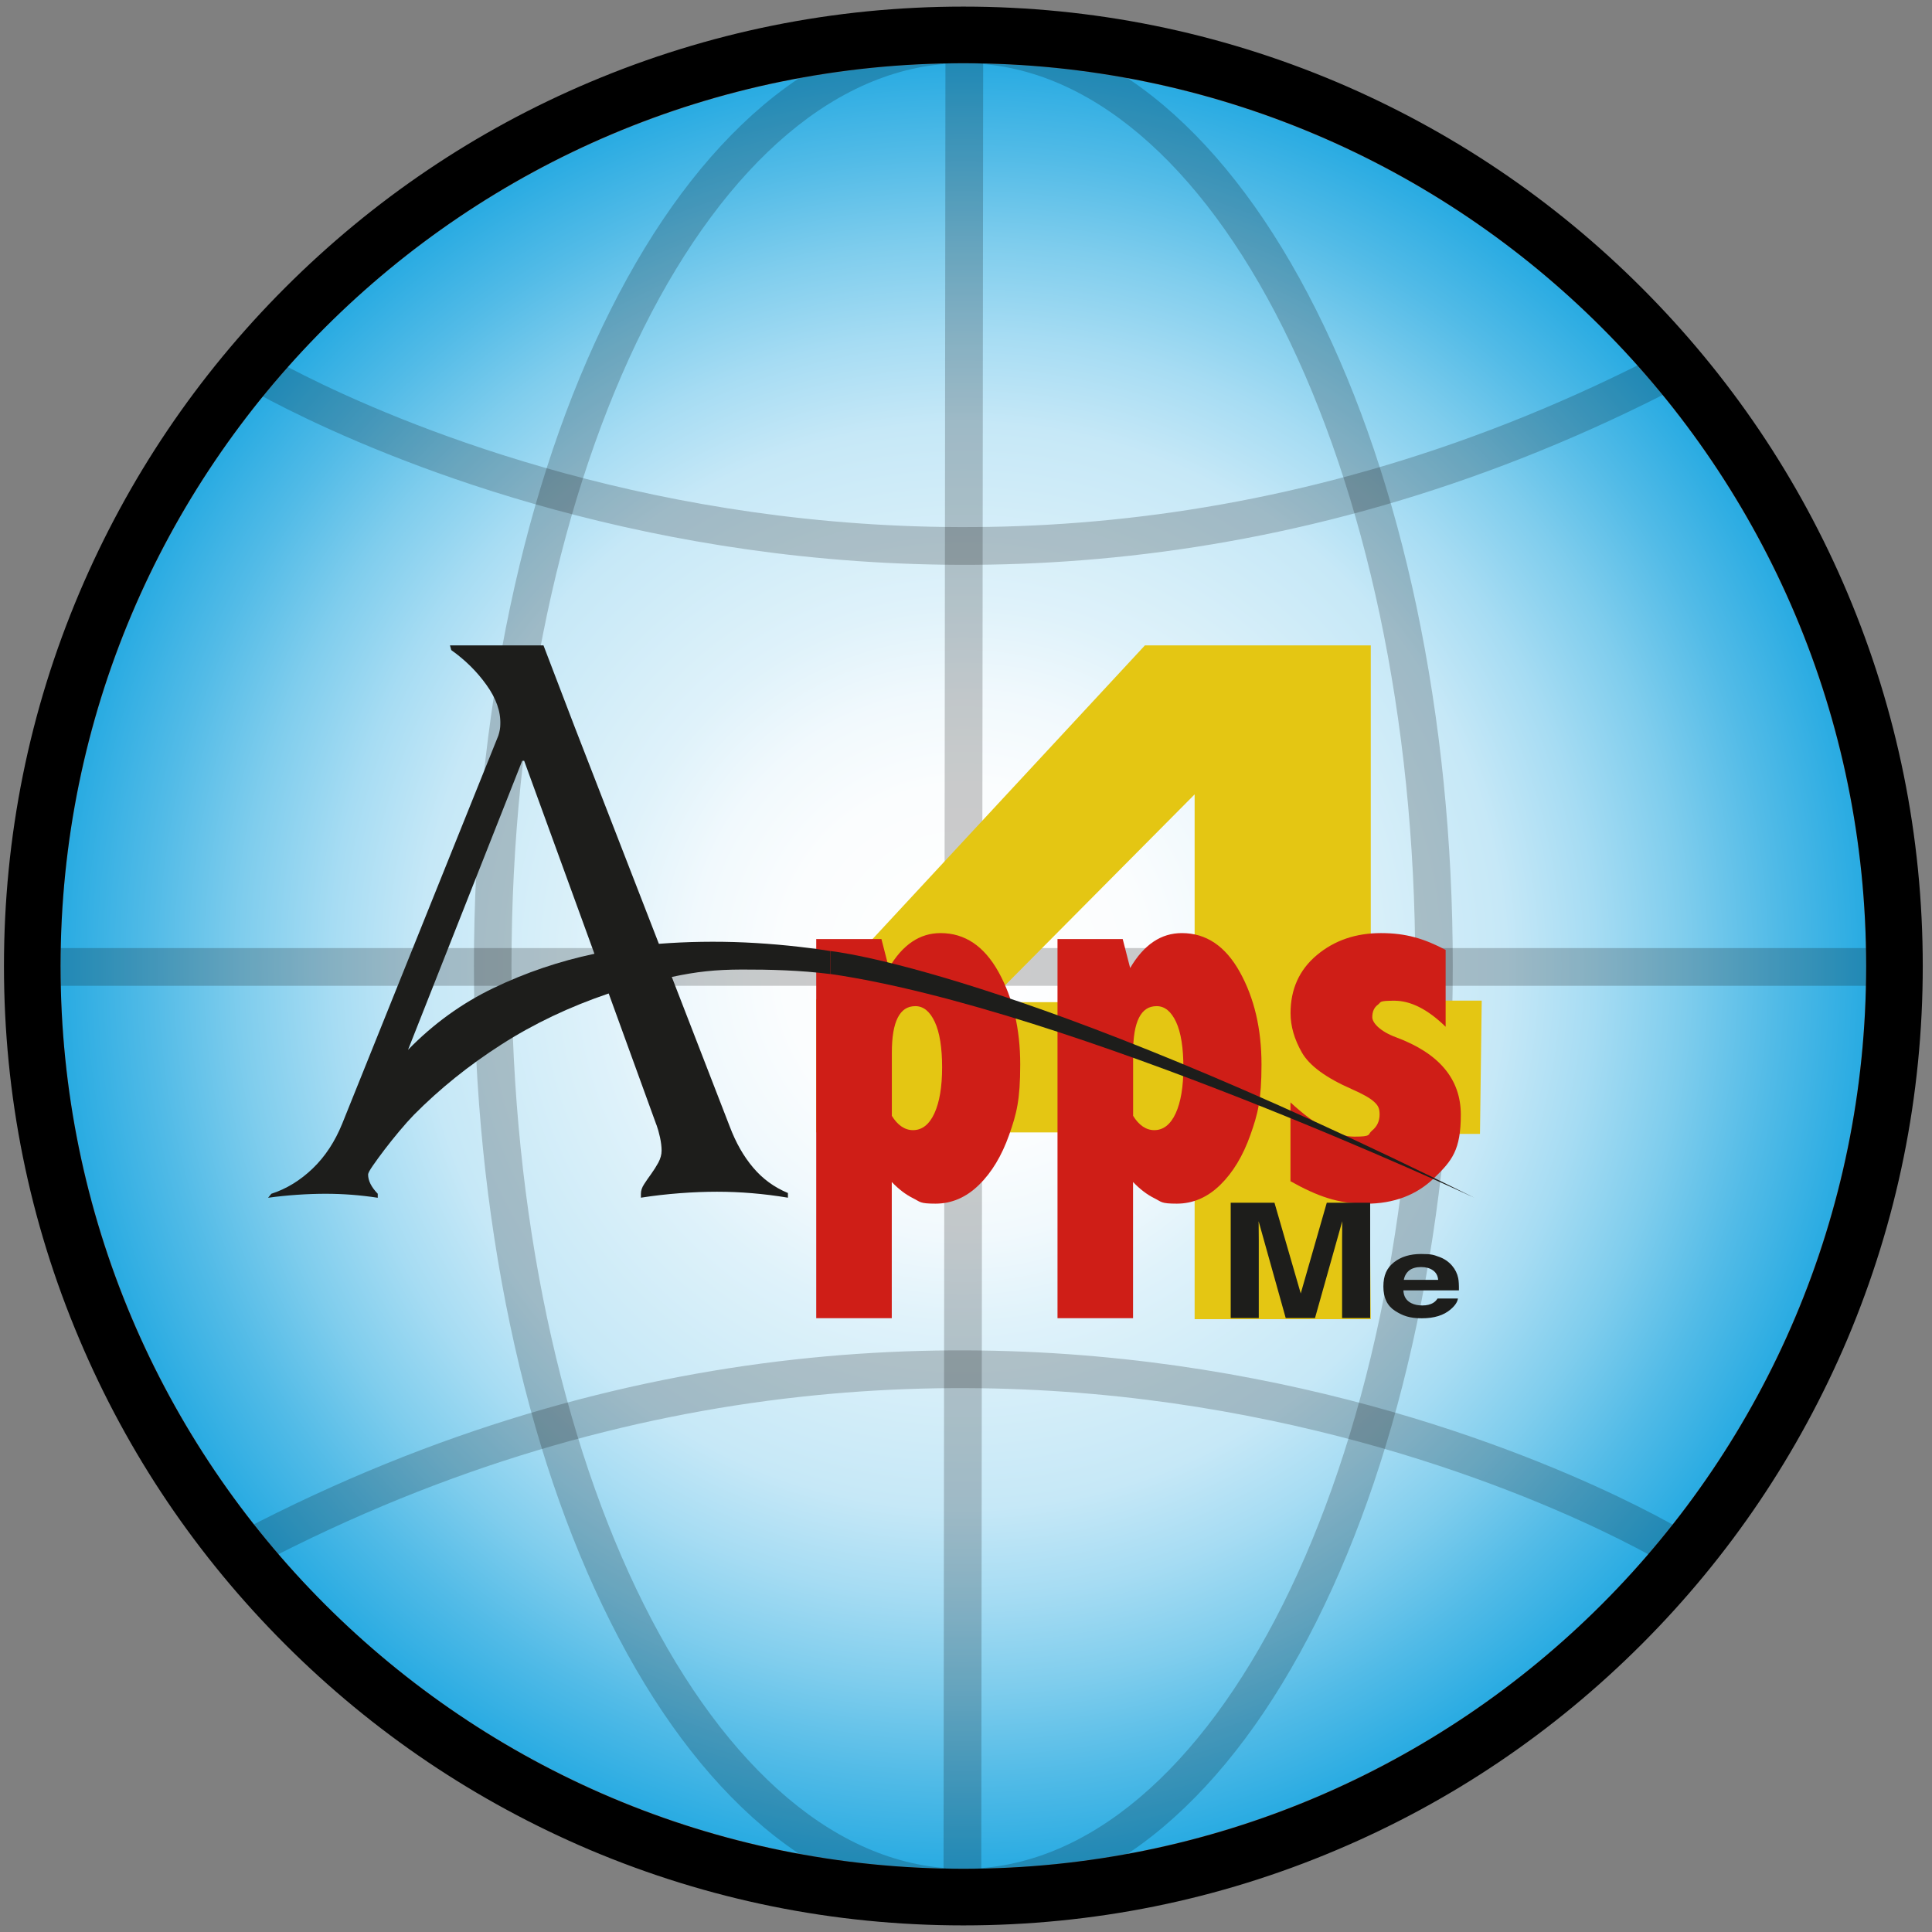
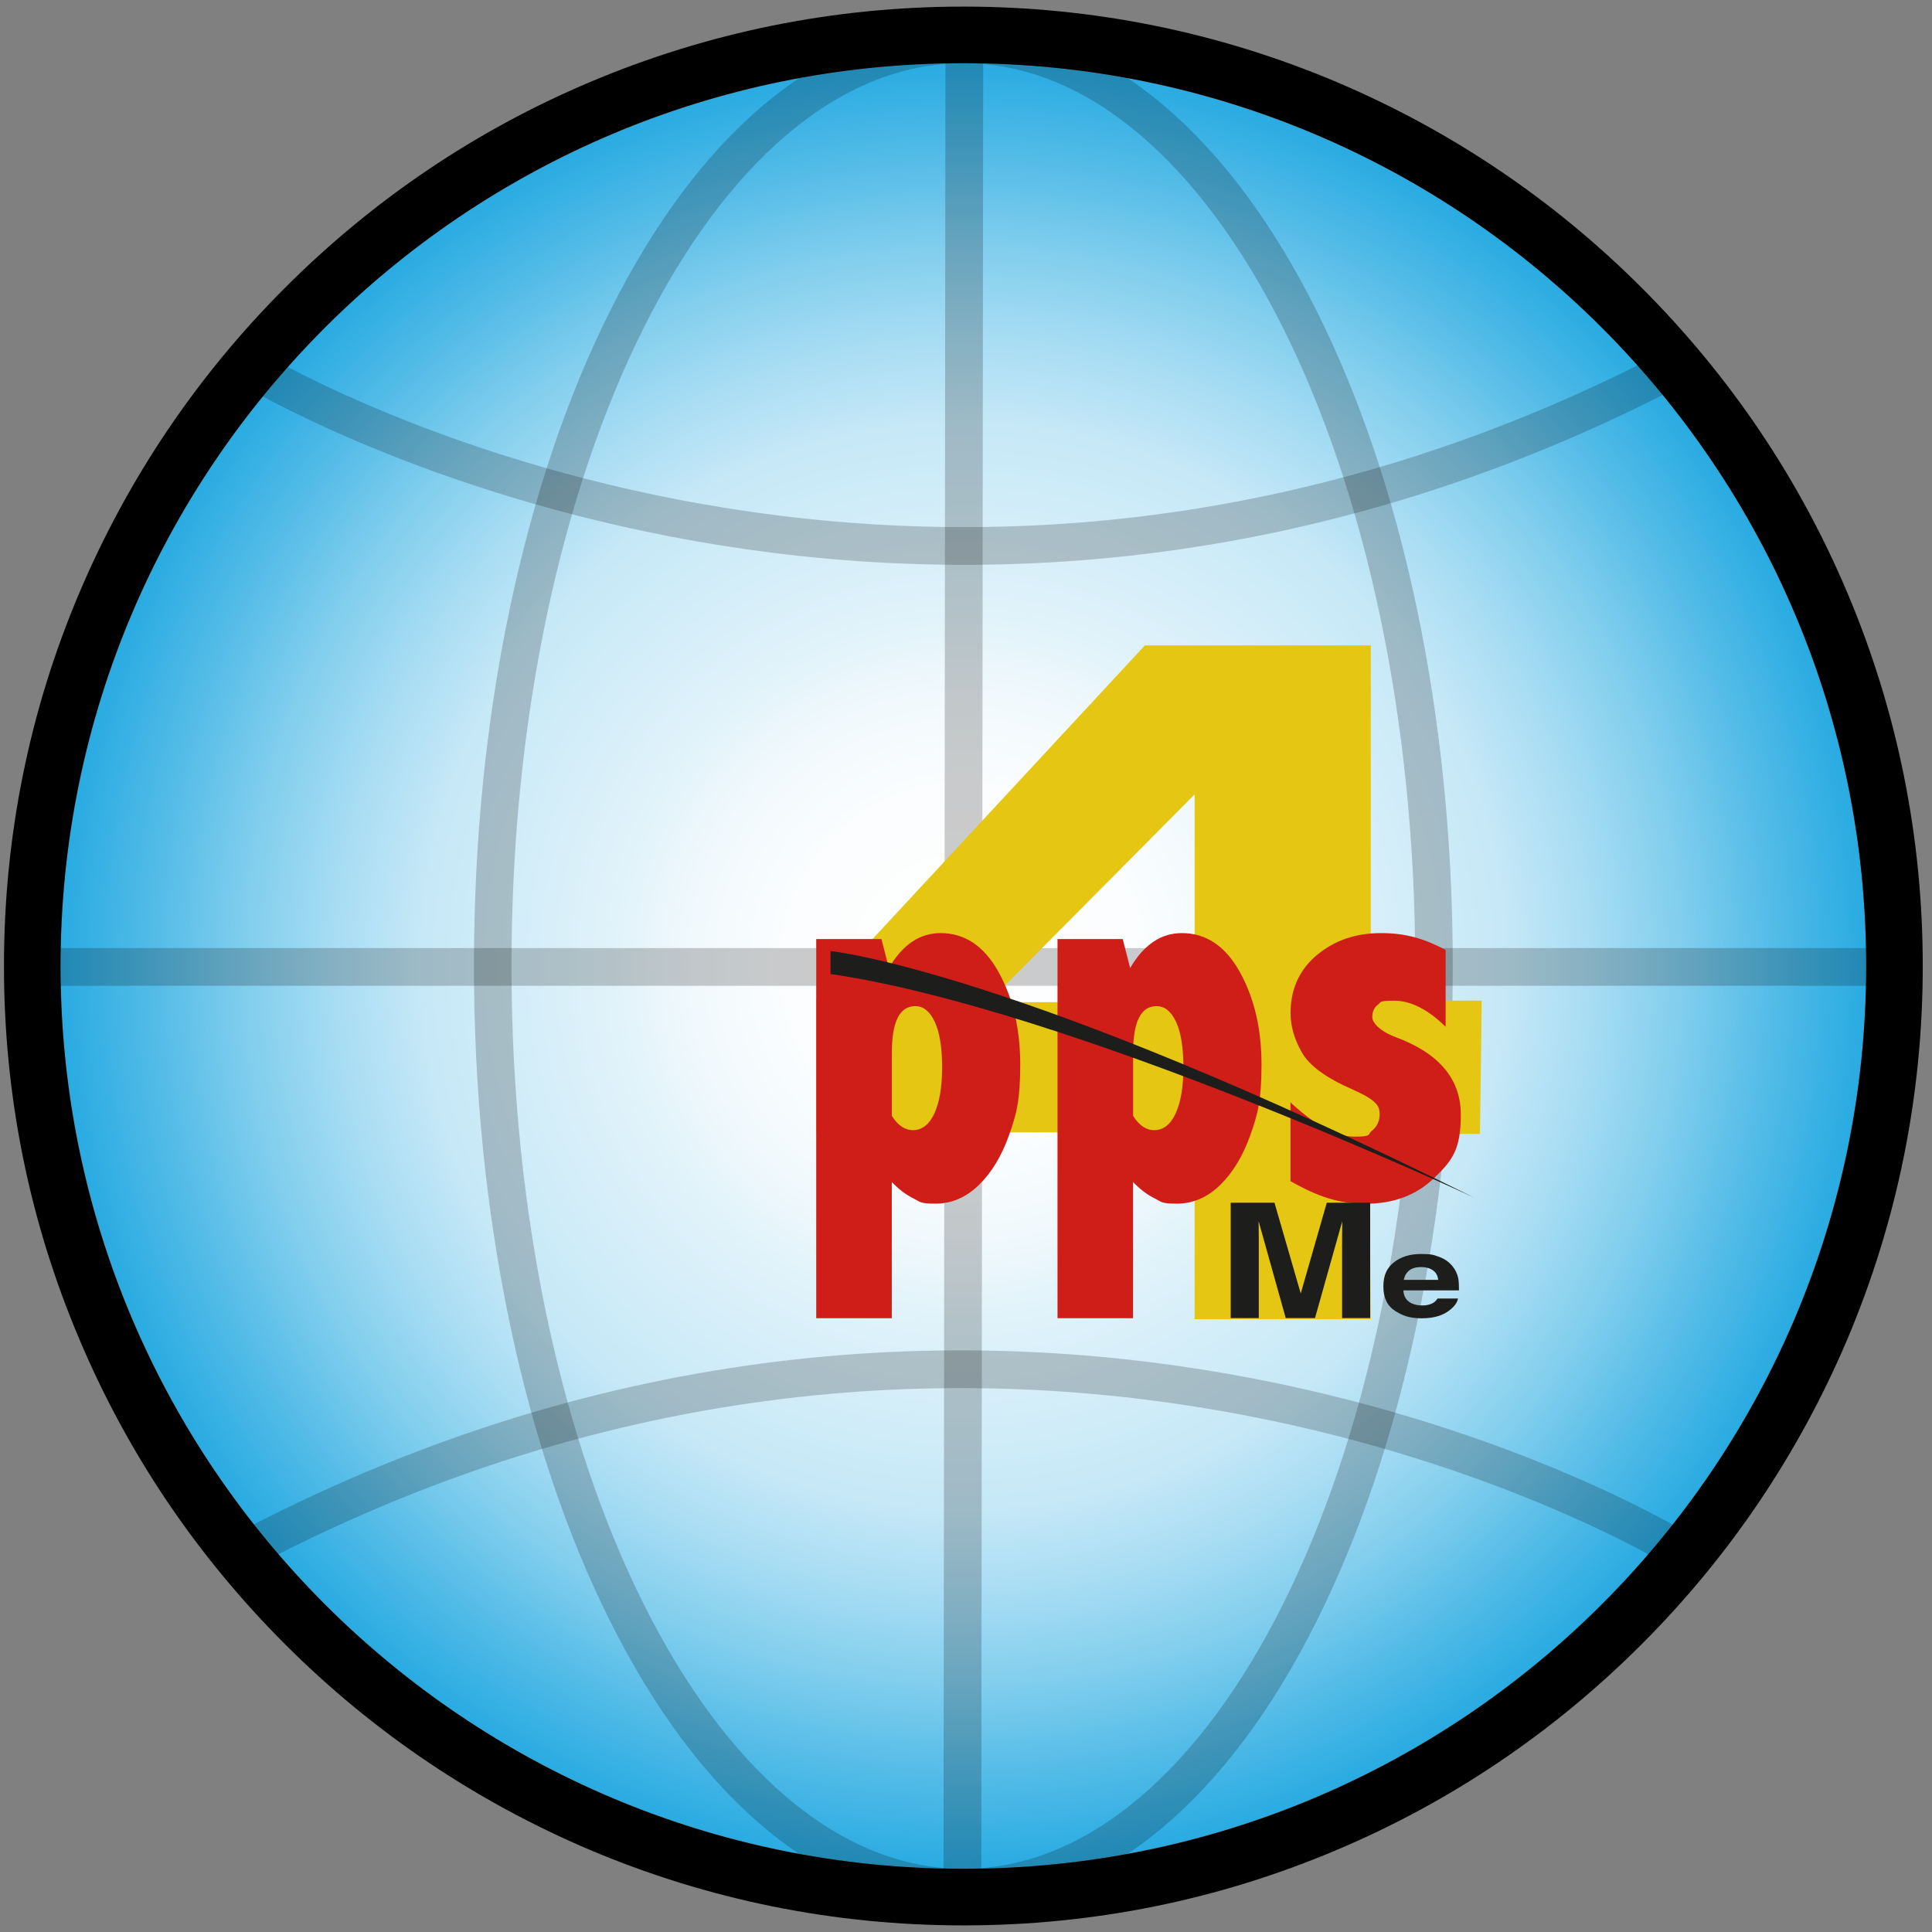
<svg xmlns="http://www.w3.org/2000/svg" xmlns:xlink="http://www.w3.org/1999/xlink" id="Ebene_1" version="1.1" viewBox="0 0 1024 1024">
  <rect x="0" y="0" width="1024" height="1024" fill="#808080" stroke="none" />
  <defs>
    <style>
      .st0, .st1, .st2 {
        fill: none;
      }

      .st3 {
        fill: url(#Unbenannter_Verlauf);
      }

      .st4 {
        fill: #1d1d1b;
      }

      .st5 {
        fill: #e4c613;
      }

      .st1 {
        isolation: isolate;
      }

      .st1, .st6 {
        opacity: .2;
      }

      .st1, .st2 {
        stroke: #000;
        stroke-miterlimit: 10;
        stroke-width: 20px;
      }

      .st7 {
        fill: #cf1e17;
      }

      .st8 {
        clip-path: url(#clippath);
      }
    </style>
    <symbol id="Apps4Me_Logo" viewBox="0 0 1608.1 892.8">
      <g>
        <path class="st5" d="M1161.8,892.8h299.3v-470.7h147l-2.3-176.6h-147l2.3-245.5h-233.4v247.5h-501.3v175.9l435.4,469.4ZM1227.7,695.4l-273.3-275.3h273.3v275.3Z" />
        <g>
          <path class="st7" d="M822.5,465.2c9.1,15.6,19.4,27.2,30.8,34.9,11.4,7.7,24,11.5,37.8,11.5,32.1,0,57.7-17.2,76.8-51.6,19.1-34.4,28.7-75.2,28.7-122.5s-4.9-65.6-14.7-93.3c-9.8-27.7-23.1-49.8-40-66.3s-36.1-24.8-57.5-24.8-20.1,2.4-29.8,7.2c-9.7,4.8-19.1,12-28.2,21.5V1.3h-100.1v502.4h86.4l9.9-38.5h0ZM826.4,269.6c3.8-6.2,8.1-11,12.8-14.2,4.7-3.2,9.8-4.9,15.3-4.9,12.1,0,21.6,7.5,28.4,22.3,6.8,14.9,10.2,35.2,10.2,60.9s-3.2,46.3-9.7,60.2c-6.5,13.9-15,20.9-25.7,20.9s-18.2-5.1-23.4-15.3c-5.2-10.2-7.8-25.6-7.8-46.3v-83.6h0Z" />
          <path class="st7" d="M1142.2,465.2c9.1,15.6,19.4,27.2,30.8,34.9s24,11.5,37.8,11.5c32.1,0,57.7-17.2,76.8-51.6,19.1-34.4,28.7-75.2,28.7-122.5s-4.9-65.6-14.7-93.3c-9.8-27.7-23.1-49.8-40-66.3s-36.1-24.8-57.5-24.8-20.1,2.4-29.8,7.2c-9.7,4.8-19.1,12-28.2,21.5V1.3h-100.1v502.4h86.4l9.9-38.5h0ZM1146.1,269.6c3.8-6.2,8.1-11,12.8-14.2,4.7-3.2,9.8-4.9,15.3-4.9,12.1,0,21.6,7.5,28.4,22.3,6.8,14.9,10.2,35.2,10.2,60.9s-3.2,46.3-9.7,60.2c-6.5,13.9-15,20.9-25.7,20.9s-18.2-5.1-23.4-15.3c-5.2-10.2-7.8-25.6-7.8-46.3v-83.6h0Z" />
          <path class="st7" d="M1354.8,287.2c32.5-30.2,60.7-45.3,84.5-45.3s17,2.7,23.6,8.1c6.6,5.4,9.9,12.5,9.9,21.4s-2.6,12.4-7.8,17.1c-5.2,4.7-14.9,10.1-29.2,16.4-34,14.9-56,31-66,48.5s-15,34.9-15,52.1c0,31.9,11.6,57.5,34.9,77s51.6,29.1,84.9,29.1,57.5-7.4,85.7-22.3v-101.8c-23.6,23-46.2,34.5-67.9,34.5s-17.1-1.8-22-5.4c-4.9-3.6-7.3-9.1-7.3-16.5s10.5-18.9,31.6-26.6c57.2-21.3,85.7-55.5,85.7-102.5s-11.7-61-35.2-83.8c-23.5-22.8-53.7-34.2-90.7-34.2s-64.3,10-99.8,29.8v104.3Z" />
        </g>
        <g>
          <path class="st4" d="M1551.4,82.7c7.1-2.5,12.9-6.5,17.5-11.9,4.1-4.8,6.8-10.3,8.1-16.6.7-3.7,1-9,.9-16h-73.6c.4-8.1,3.9-13.7,10.6-17,4-2,8.9-3,14.6-3s10.9,1.2,14.7,3.7c2.1,1.3,3.9,3.2,5.4,5.5h27c-.7-4.8-4-9.6-9.8-14.5-9.1-7.8-21.7-11.7-38-11.7s-25.3,3.3-35.6,9.9c-10.3,6.6-15.4,17.3-15.4,32.2s4.6,24.6,13.9,32,21.3,11.1,36.1,11.1,16.7-1.3,23.8-3.8h0ZM1511.9,64.5c-3.7-3.1-6.1-7.2-7-12.4h45.5c-.5,5.6-2.8,9.8-7,12.7-4.2,2.9-9.4,4.3-15.7,4.3s-12-1.5-15.8-4.6h0Z" />
          <path class="st4" d="M1402.9,154.3h57.4V1.5h-37.2v103.4c0,3,0,7.1.1,12.5,0,5.4.1,9.5.1,12.4L1387.2,1.5h-38.8l-35.9,128.3c0-2.9,0-7,.1-12.4s.1-9.5.1-12.5V1.5h-37.2v152.8h58l34.8-120.2,34.5,120.2h0Z" />
        </g>
        <g>
          <path class="st4" d="M745.2,487.8s243.1-23.8,853-326.8c0,0-534.1,249.9-853,296.4v30.5h0Z" />
-           <path class="st4" d="M514.5,257.6l-63.2,174c-51.9-17.6-99.3-40.1-142.3-67.7-43-27.5-81.6-58.6-115.8-93.1-5.7-5.9-12.1-13-19.2-21.5-7.1-8.5-13.7-16.7-19.7-24.6s-11.1-14.9-15.4-21.1c-4.3-6.2-6.4-10.1-6.4-11.9,0-8.2,4.3-16.7,12.8-25.5v-5.3c-22.8,3.5-45.9,5.3-69.2,5.3s-51-1.8-76.1-5.3l4.3,5.3c19.9,6.4,38.2,17.6,54.7,33.4,16.5,15.8,29.6,35.7,39.3,59.7l206.8,514c1.7,5.3,2.6,10.2,2.6,14.9.6,17-5.5,34.4-18.4,52.3-12.8,17.9-28.4,33.2-46.6,46.1l-1.7,6.2h123.9l41-107.2,111.9-288.2c37.6,2.9,75.6,3.5,114.1,1.8,38.5-1.8,76.2-5.6,113.2-11.4v-30.5c-39.7,5.1-81.5,6.1-117.4,6-35.5-.1-59.8-2.8-92.8-9.8l76.9-198.5c8-21.1,18.2-39.1,30.8-54,12.5-14.9,27.9-26.2,46.2-33.8v-6.2c-31.9,5.3-63.2,7.9-94,7.9s-67.2-2.6-100.8-7.9v5.3c0,4.1,1.4,8.3,4.3,12.7,2.8,4.4,6,8.9,9.4,13.6,3.4,4.7,6.5,9.7,9.4,14.9,2.8,5.3,4.3,10.5,4.3,15.8s-.7,11.1-2.1,17.6c-1.4,6.4-3,12-4.7,16.7h0ZM336.7,739.9l-151.3-383c33.6,34.5,71.5,61.9,113.7,82.1,42.1,20.2,86.6,35.3,133.3,45.2l-93.1,255.7h-2.6Z" />
        </g>
      </g>
    </symbol>
    <radialGradient id="Unbenannter_Verlauf" data-name="Unbenannter Verlauf" cx="510.6" cy="488.9" fx="510.6" fy="488.9" r="478.5" gradientTransform="translate(0 1000.9) scale(1 -1)" gradientUnits="userSpaceOnUse">
      <stop offset="0" stop-color="#fff" />
      <stop offset=".2" stop-color="#fbfdfe" />
      <stop offset=".3" stop-color="#f1f9fd" />
      <stop offset=".4" stop-color="#dff2fa" />
      <stop offset=".6" stop-color="#c6e8f7" />
      <stop offset=".7" stop-color="#a6dcf3" />
      <stop offset=".8" stop-color="#7fcded" />
      <stop offset=".9" stop-color="#52bbe7" />
      <stop offset="1" stop-color="#29abe2" />
    </radialGradient>
    <clipPath id="clippath">
      <rect class="st0" x="142.1" y="315.3" width="691.5" height="383.9" />
    </clipPath>
  </defs>
  <circle class="st3" cx="510.6" cy="512" r="478.5" />
  <g id="Rand" class="st6">
    <path d="M510.6,33.5c132.3,0,239.5,214.2,239.5,478.5s-107.2,478.5-239.5,478.5-239.5-214.2-239.5-478.5S378.3,33.5,510.6,33.5M510.6,13.5c-18.9,0-37.6,3.8-55.8,11.2-17.3,7.1-34.2,17.5-50.3,31.1-30.6,25.9-57.9,62.5-81.1,108.9-22.8,45.5-40.6,98.3-53,156.9-12.8,60.4-19.2,124.4-19.2,190.4s6.5,130,19.2,190.4c12.4,58.7,30.2,111.4,53,156.9,23.2,46.4,50.5,83,81.1,108.9,16.1,13.6,33,24,50.3,31.1,18.2,7.4,37,11.2,55.8,11.2s37.6-3.8,55.8-11.2c17.3-7.1,34.2-17.5,50.3-31.1,30.6-25.9,57.9-62.5,81.1-108.9,22.8-45.5,40.6-98.3,53-156.9,12.8-60.3,19.2-124.4,19.2-190.4s-6.5-130-19.2-190.4c-12.4-58.6-30.2-111.4-53-156.9-23.2-46.4-50.5-83-81.1-108.9-16.1-13.6-33-24-50.3-31.1-18.2-7.4-37-11.2-55.8-11.2h0Z" />
  </g>
  <g id="Rand-2">
    <path d="M510.6,33.5c264.3,0,478.5,214.2,478.5,478.5s-214.2,478.5-478.5,478.5S32.1,776.3,32.1,512,246.3,33.5,510.6,33.5M510.6,3.5c-68.6,0-135.2,13.5-197.9,40-60.6,25.6-114.9,62.3-161.6,109s-83.3,101.1-109,161.6C15.5,376.8,2.1,443.4,2.1,512s13.4,135.2,40,197.9c25.6,60.6,62.3,114.9,109,161.6s101.1,83.3,161.6,109c62.7,26.5,129.3,40,197.9,40s135.2-13.4,197.9-40c60.6-25.6,114.9-62.3,161.6-109s83.3-101.1,109-161.6c26.5-62.7,40-129.3,40-197.9s-13.5-135.2-40-197.9c-25.6-60.6-62.3-114.9-109-161.6s-101.1-83.3-161.6-109C645.8,17,579.2,3.5,510.6,3.5h0Z" />
  </g>
  <g id="Linie_Sekrecht" class="st6">
    <line class="st2" x1="511.1" y1="33.5" x2="510.1" y2="990.5" />
  </g>
  <g id="Linie_Wagerecht" class="st6">
    <line class="st2" x1="989.1" y1="512.5" x2="32.1" y2="512.5" />
  </g>
  <path id="Bogen_unten" class="st1" d="M887.7,820.3s-348.4-212.8-755.3,0" />
  <path id="Bogen_oben" class="st1" d="M132.4,194.8s348.4,212.8,755.3,0" />
  <g class="st8">
    <use width="1608.1" height="892.8" transform="translate(142.1 699.2) scale(.4 -.4)" xlink:href="#Apps4Me_Logo" />
  </g>
</svg>